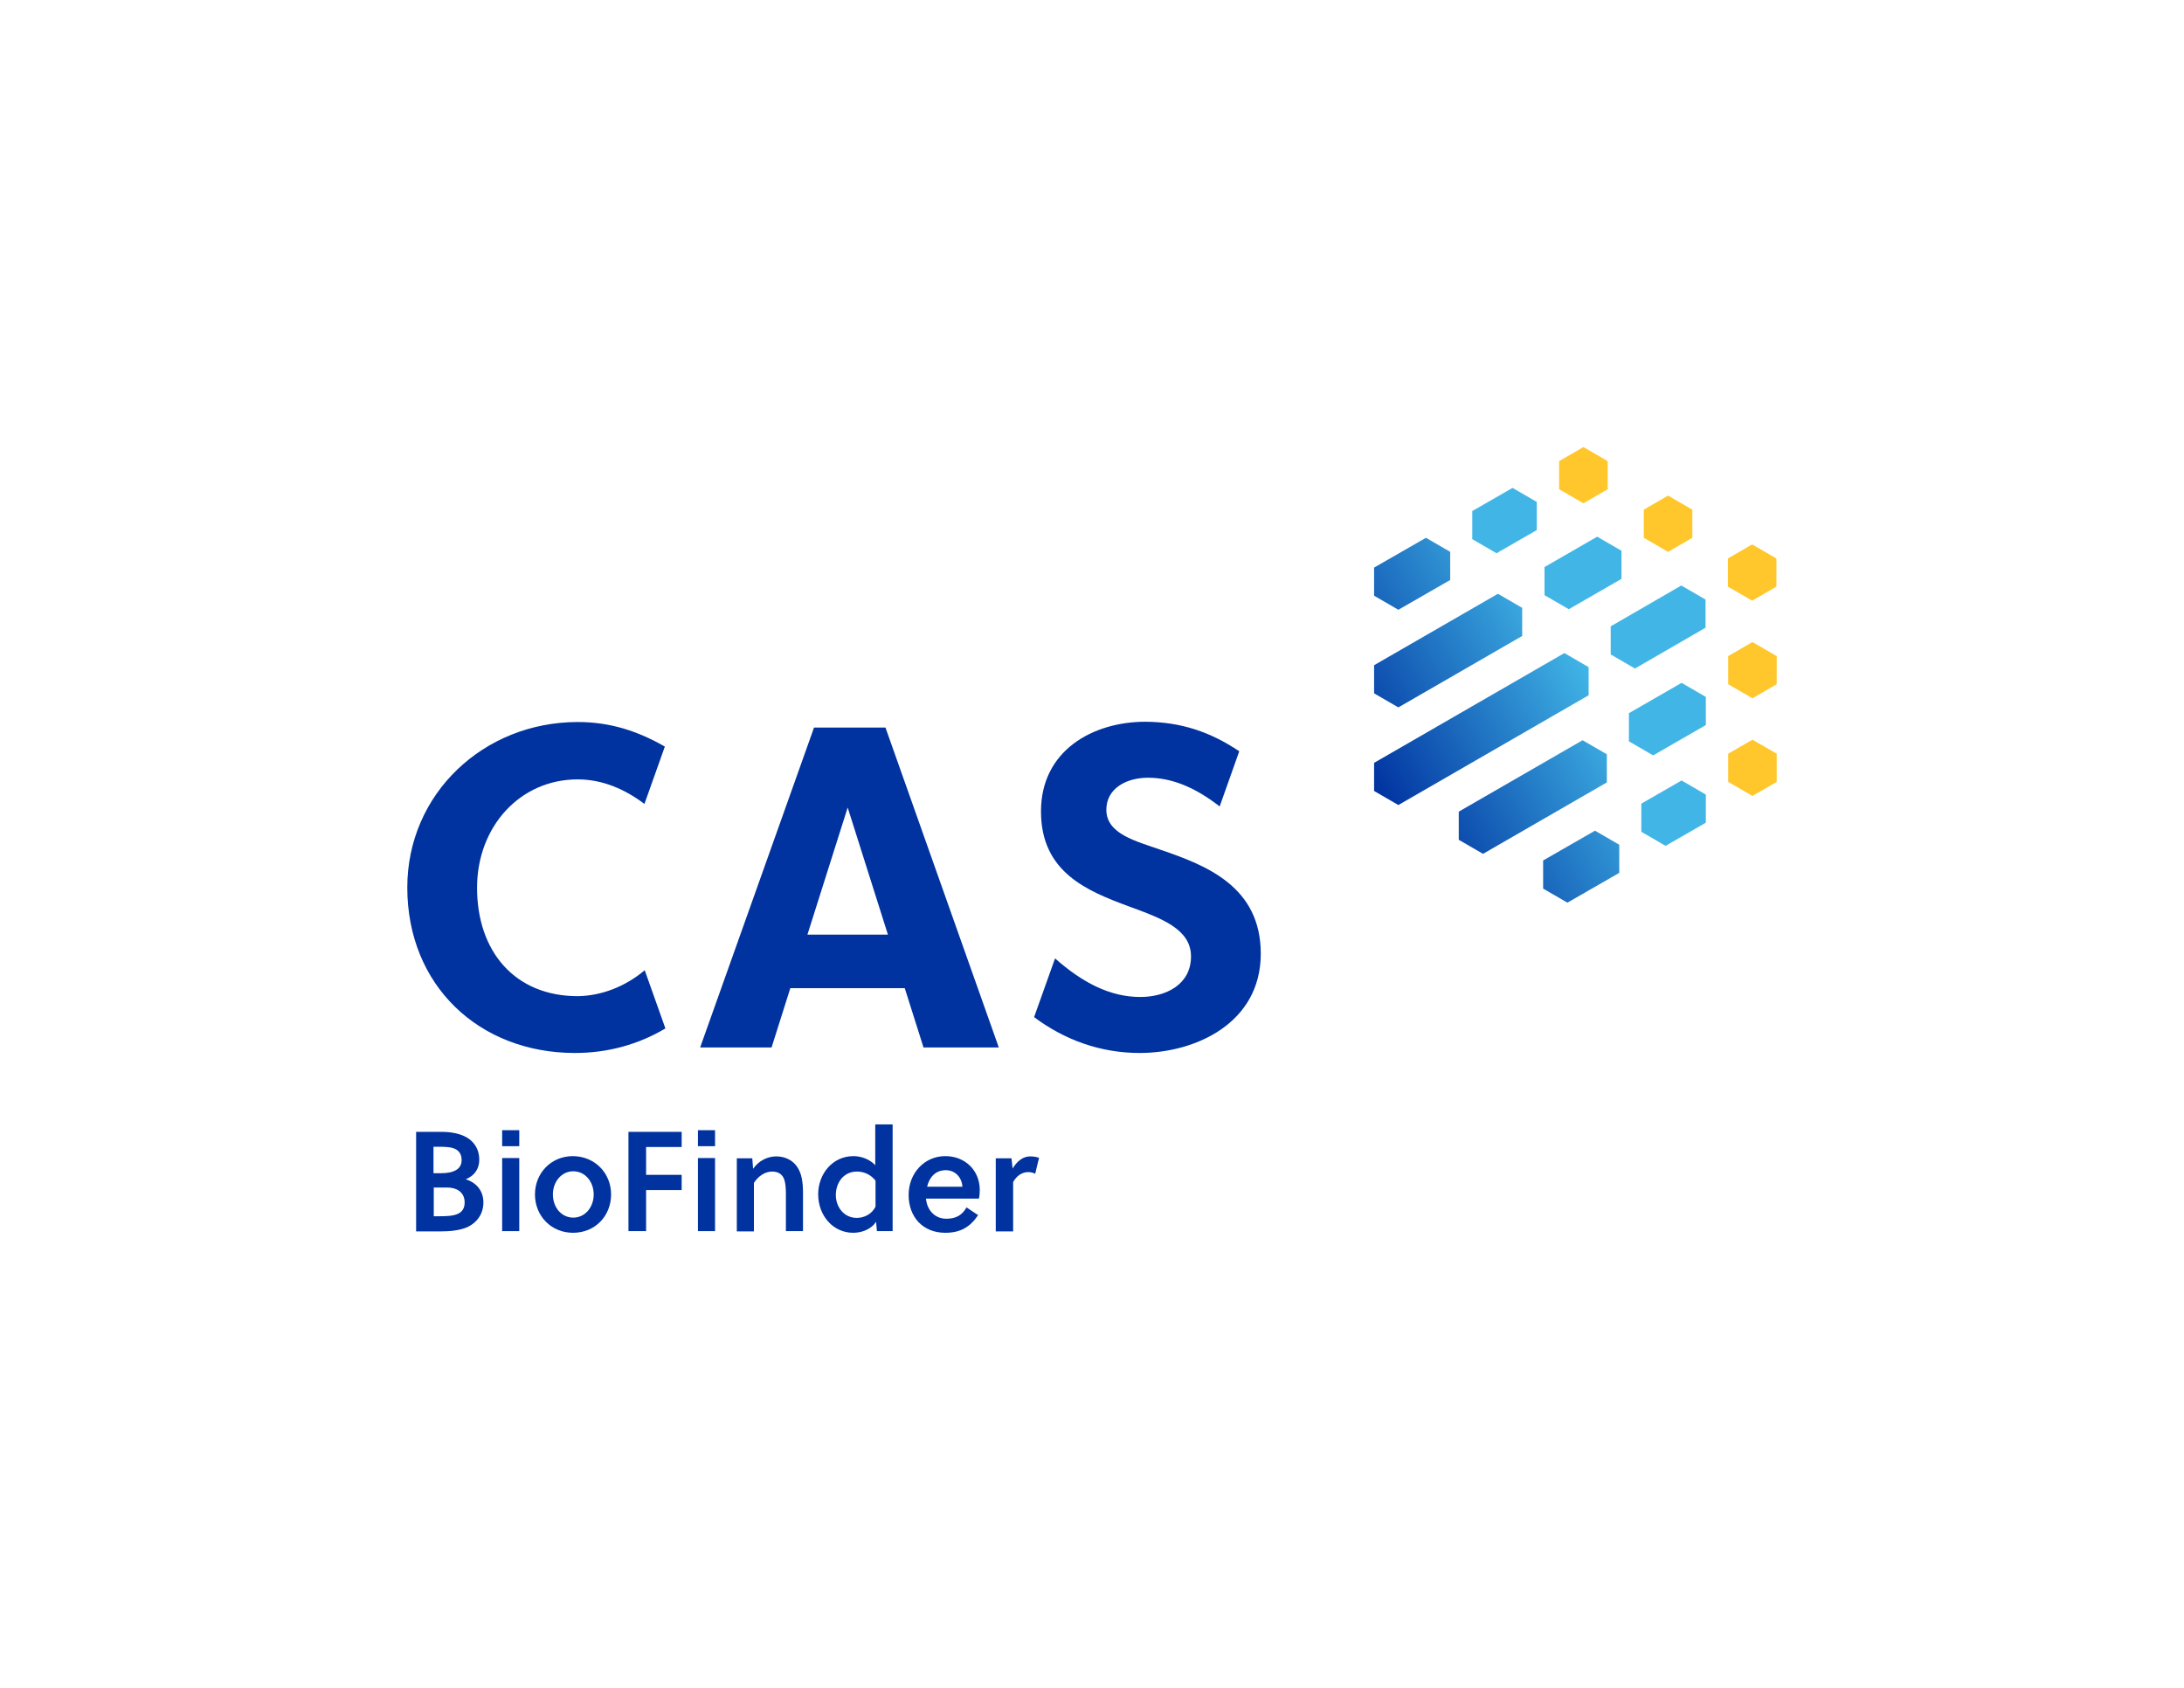
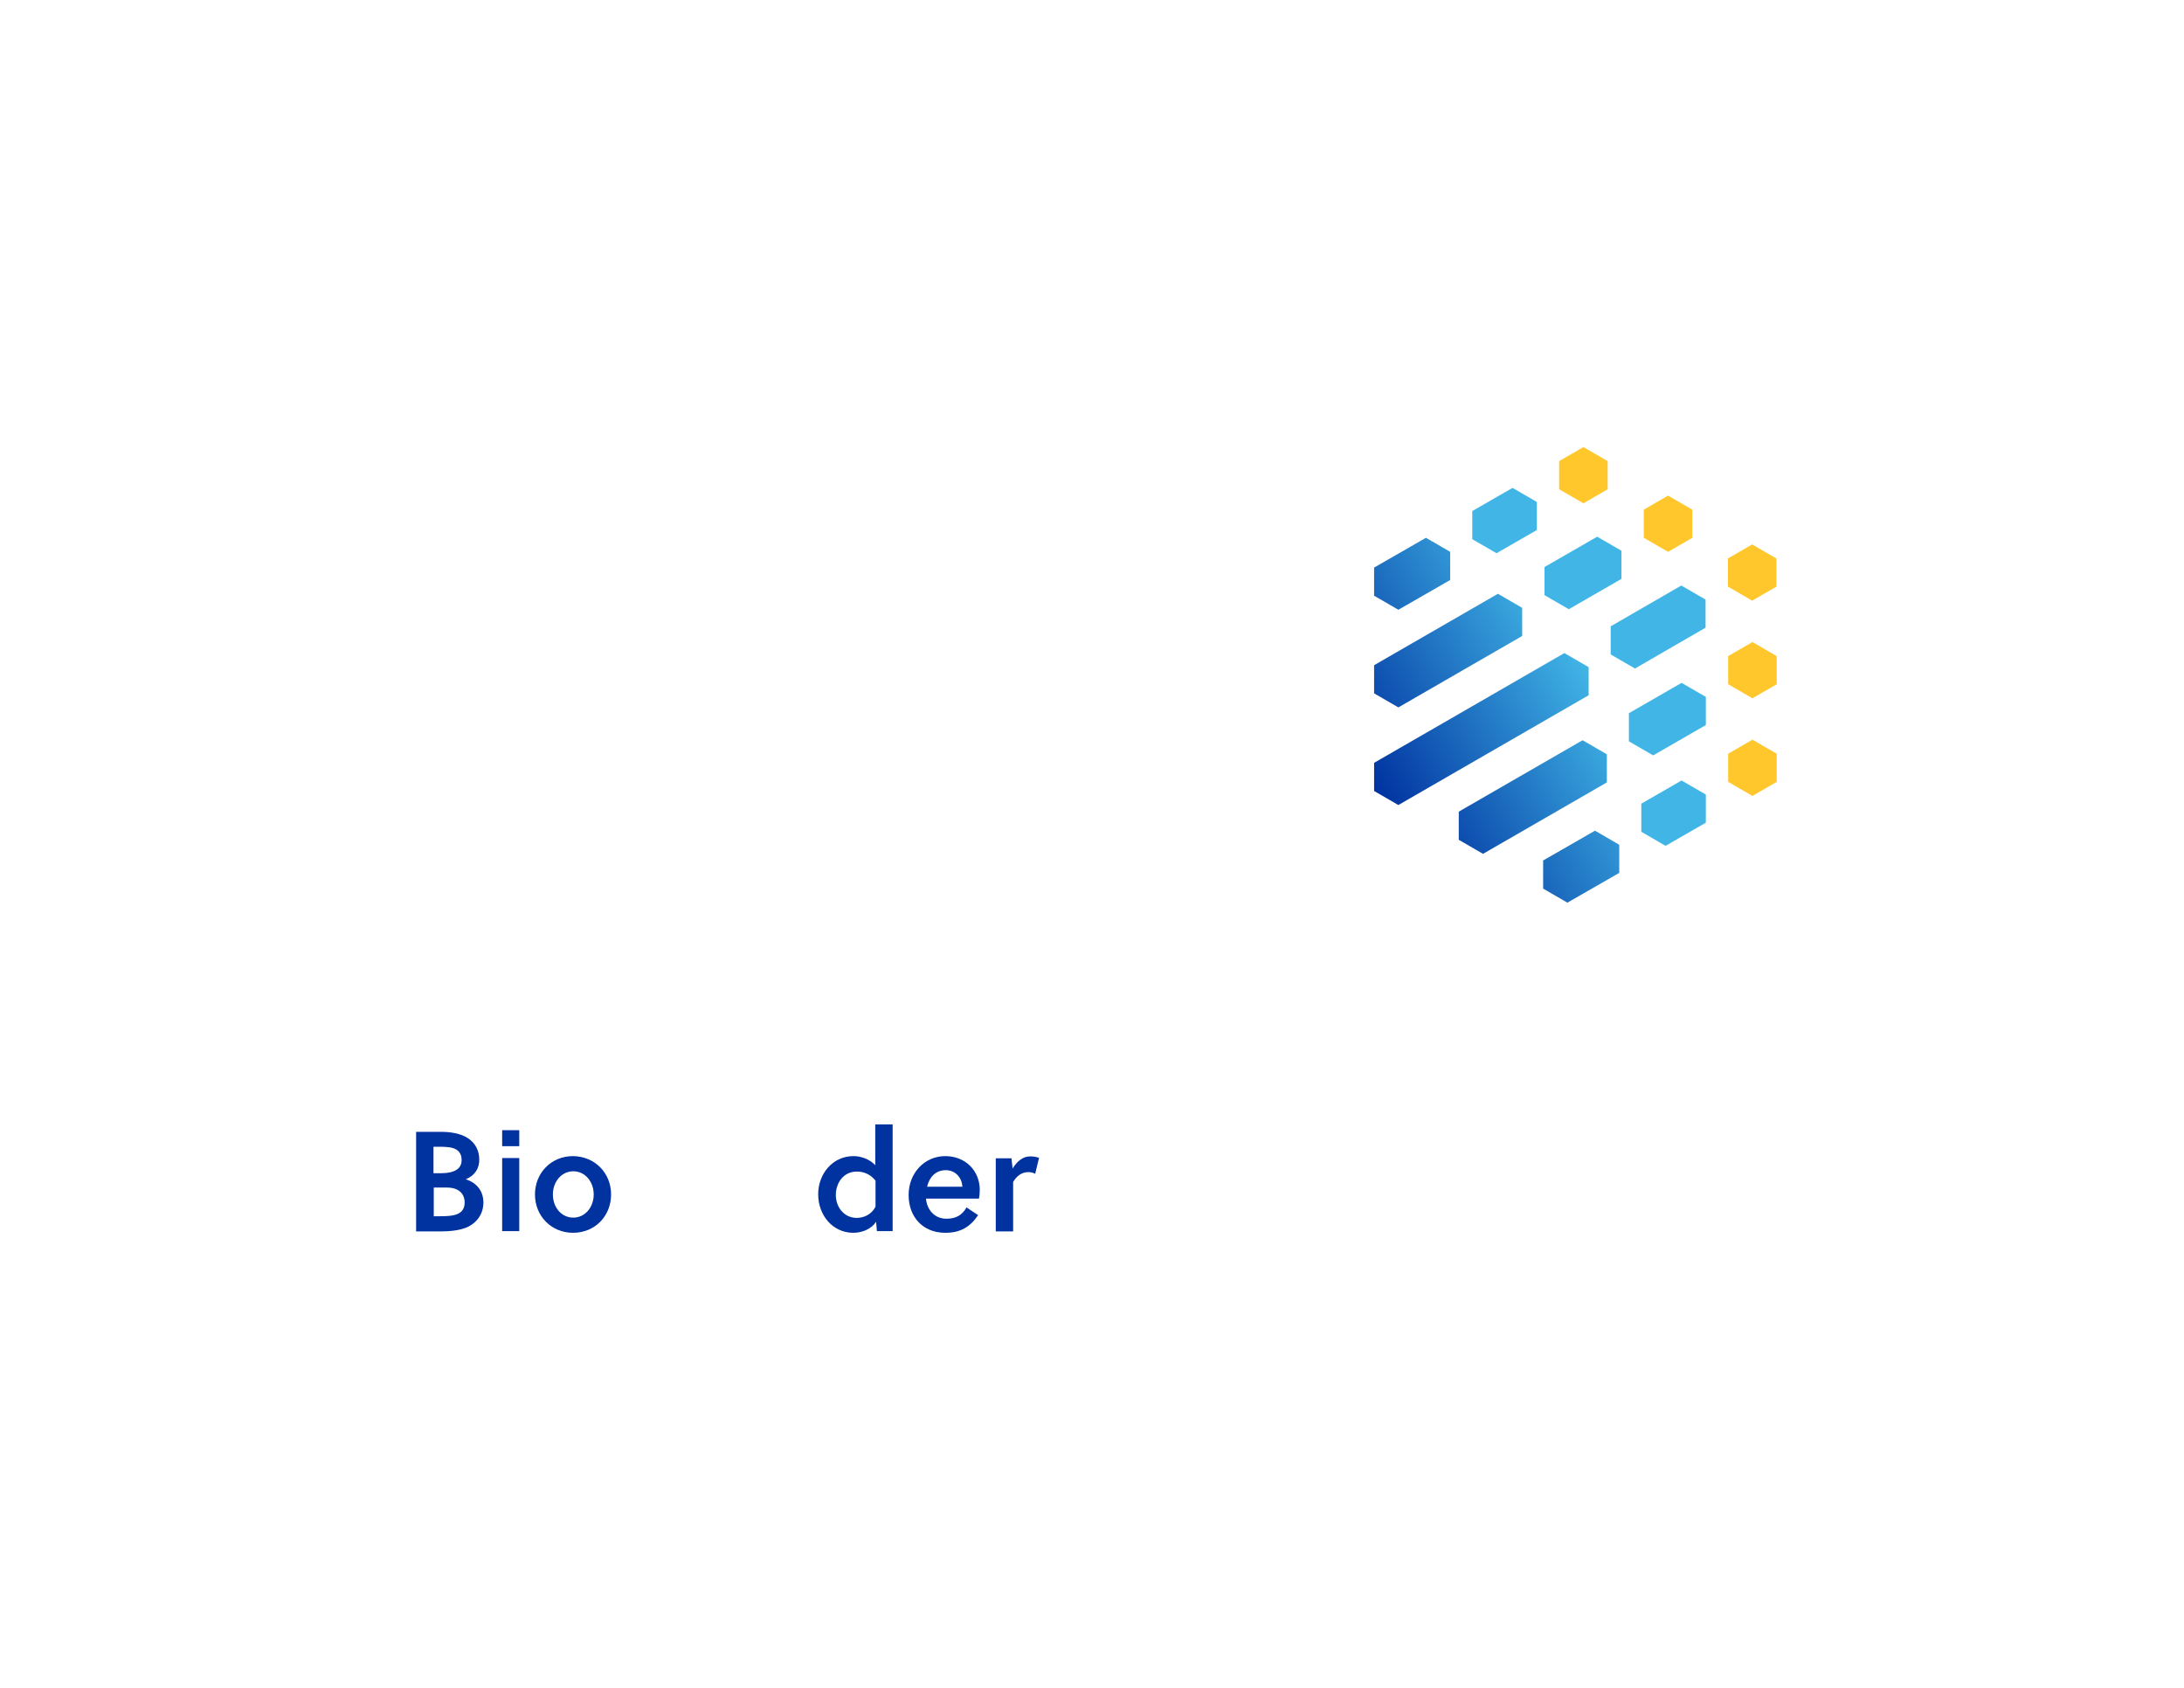
<svg xmlns="http://www.w3.org/2000/svg" version="1.1" id="Artwork" x="0px" y="0px" viewBox="0 0 792 612" style="enable-background:new 0 0 792 612;" xml:space="preserve">
  <style type="text/css">
	.st0{enable-background:new    ;}
	.st1{fill:#0032A0;}
	.st2{fill:#FFC72C;}
	.st3{fill:url(#SVGID_1_);}
	.st4{fill:#41B6E6;}
</style>
  <g>
    <g class="st0">
      <path class="st1" d="M150.9,410.4h9.1c3.5,0,7.1,0.6,9.7,2.3c2.7,1.8,4.1,4.5,4.1,7.8c0,3.1-1.5,5.7-4.9,7.1    c4.1,1.3,6.4,4.4,6.4,8.4c0,4.2-2.4,7.5-6.2,9.1c-2.7,1.1-6.2,1.4-9.5,1.4h-8.7V410.4z M157.3,425.4h2.6c4.7,0,7.5-1.5,7.5-4.7    c0-2-0.7-3-1.8-3.8c-1.5-1-3.9-1.1-6.5-1.1h-1.9V425.4z M157.3,441h2.2c2.5,0,4.9-0.1,6.6-0.9c1.5-0.7,2.4-2,2.4-4.1    c0-3.2-2.2-5.4-6.4-5.4h-4.8V441z" />
      <path class="st1" d="M182.1,415.6v-5.8h6.2v5.8H182.1z M182.1,446.4v-26.5h6.2v26.5H182.1z" />
      <path class="st1" d="M221.6,433.1c0,7.8-5.8,13.9-13.8,13.9c-7.9,0-13.8-6.1-13.8-13.9c0-7.7,5.8-13.9,13.8-13.9    C215.8,419.3,221.6,425.4,221.6,433.1z M207.9,424.7c-4.3,0-7.4,3.8-7.4,8.4c0,4.7,3.1,8.4,7.4,8.4c4.3,0,7.4-3.8,7.4-8.4    C215.3,428.5,212.2,424.7,207.9,424.7z" />
-       <path class="st1" d="M234.3,431.5v14.9h-6.4v-36h19.3v5.5h-12.9V426h12.9v5.5H234.3z" />
-       <path class="st1" d="M253.1,415.6v-5.8h6.2v5.8H253.1z M253.1,446.4v-26.5h6.2v26.5H253.1z" />
-       <path class="st1" d="M272.8,419.9l0.3,3.9c2.1-3,5.3-4.5,8.4-4.5s5.7,1.3,7.3,3.4c2,2.6,2.4,6.1,2.4,9.9v13.8H285v-13.3    c0-2.2-0.1-4.7-1-6.3c-0.8-1.3-2.1-2-4-2c-2.5,0-5,1.6-6.6,4.1v17.6h-6.2v-26.5H272.8z" />
      <path class="st1" d="M323.8,446.4H318l-0.3-3.4c-1.9,2.9-5.4,4-8.3,4c-7.3,0-12.7-6.2-12.7-14c0-7.3,5.2-13.8,12.8-13.8    c2.7,0,5.9,1.1,7.9,3.3v-14.8h6.3V446.4z M317.5,428.1c-1.8-2.3-4.3-3.3-6.7-3.3c-5.2,0-7.7,4.4-7.7,8.5c0,4.3,2.9,8.3,7.6,8.3    c2.5,0,5.4-1.2,6.8-4.1V428.1z" />
      <path class="st1" d="M335.8,434.7c0.4,4,3.1,7.2,7.4,7.2c3.5,0,5.7-1.3,7.3-4.1l4.2,2.8c-2.9,4.3-6.4,6.4-11.9,6.4    c-8.2,0-13.3-5.8-13.3-13.7c0-8,5.8-14.1,13.3-14.1c7.2,0,12.5,5.2,12.5,12.3c0,1-0.1,2.2-0.3,3.1H335.8z M343,424.3    c-3.8,0-6,2.6-6.8,6H349C348.8,426.8,346.3,424.3,343,424.3z" />
      <path class="st1" d="M367.2,423.7c1.6-2.6,3.7-4.4,6.4-4.4c1.2,0,2.2,0.2,3.2,0.5l-1.4,5.8c-0.8-0.4-1.5-0.6-2.5-0.6    c-2.3,0-4.2,1.3-5.5,3.6v17.9h-6.3v-26.5h5.7L367.2,423.7z" />
    </g>
  </g>
  <g>
-     <path class="st1" d="M321.1,263.8h-25.9l-41.3,116h25.9l6.8-21.5h41.5l6.8,21.5h27.3L321.1,263.8z M292.8,338.9l14.6-46.1   l14.6,46.1H292.8z M233.8,351.8l7.5,21.1c-9.9,5.9-21.1,8.9-32.8,8.9c-34.8,0-60.8-24.5-60.8-60c0-34,27.7-60,61.8-60   c11.7,0,21.6,3.2,31.6,8.9l-7.4,20.8c-7-5.3-15.2-8.9-24.2-8.9c-21,0-36.5,17.2-36.5,39.3c0,23.2,13.8,39.3,36.5,39.3   C218.1,361.1,226.8,357.7,233.8,351.8z M449.4,272.4l-7.1,20c-8.8-6.8-17.2-10.4-26-10.4c-8,0-15.1,4-15.1,11.6   c0,8.9,10.9,11.4,19.9,14.6c16.4,5.6,36.1,13.3,36.1,37.6c0,25.2-23.7,36-43.9,36c-14.2,0-27.2-4.7-38.3-13l7.6-21.3   c9.9,8.8,20,14,30.9,14c9.3,0,18.4-4.5,18.4-14.7c0-9.9-10.6-13.8-22.4-18.1c-15.1-5.6-32-12.3-32-34.5c0-22,18.7-32.5,37.9-32.5   C428.5,261.8,439.1,265.5,449.4,272.4z" />
    <g>
      <g>
        <g>
          <path class="st2" d="M583,167.2v10.2l-8.8,5.1l-8.8-5.1v-10.2l8.8-5.1L583,167.2z M635.4,197.4l-8.8,5.1v10.2l8.8,5.1l8.8-5.1      v-10.2L635.4,197.4z M644.3,273.3l-8.8-5.1l-8.8,5.1v10.2l8.8,5.1l8.8-5.1V273.3z M644.3,237.9l-8.8-5.1l-8.8,5.1v10.2l8.8,5.1      l8.8-5.1V237.9z M613.7,184.8l-8.8-5.1l-8.8,5.1V195l8.8,5.1l8.8-5.1V184.8z" />
          <g>
            <linearGradient id="SVGID_1_" gradientUnits="userSpaceOnUse" x1="498.306" y1="327.19" x2="576.098" y2="372.103" gradientTransform="matrix(1 0 0 -1 0 614)">
              <stop offset="0" style="stop-color:#0032A0" />
              <stop offset="1" style="stop-color:#41B6E6" />
            </linearGradient>
            <path class="st3" d="M517.1,195l-18.8,10.8V216l8.8,5.1l18.8-10.8v-10.2L517.1,195z M576.1,241.9v10.2l-69,39.8l-8.8-5.1v-10.2       l69-39.8L576.1,241.9z M587.2,316.5l-18.8,10.8l-8.8-5.1V312l18.8-10.8l8.8,5.1V316.5z M582.7,283.7l-44.9,25.9l-8.8-5.1v-10.2       l44.9-25.9l8.8,5.1V283.7z M552,230.6l-44.9,25.9l-8.8-5.1v-10.2l44.9-25.9l8.8,5.1V230.6z" />
          </g>
          <path class="st4" d="M557.3,182v10.2l-14.6,8.4l-8.8-5.1v-10.2l14.6-8.4L557.3,182z M609.7,212.3l-25.6,14.8v10.2l8.8,5.1      l25.6-14.8v-10.2L609.7,212.3z M618.6,288.1l-8.8-5.1l-14.6,8.4v10.2l8.8,5.1l14.6-8.4V288.1z M618.6,252.7l-8.8-5.1l-19.1,11      v10.2l8.8,5.1l19.1-11V252.7z M588,199.7l-8.8-5.1l-19.1,11v10.2l8.8,5.1l19.1-11V199.7z" />
        </g>
      </g>
    </g>
  </g>
</svg>